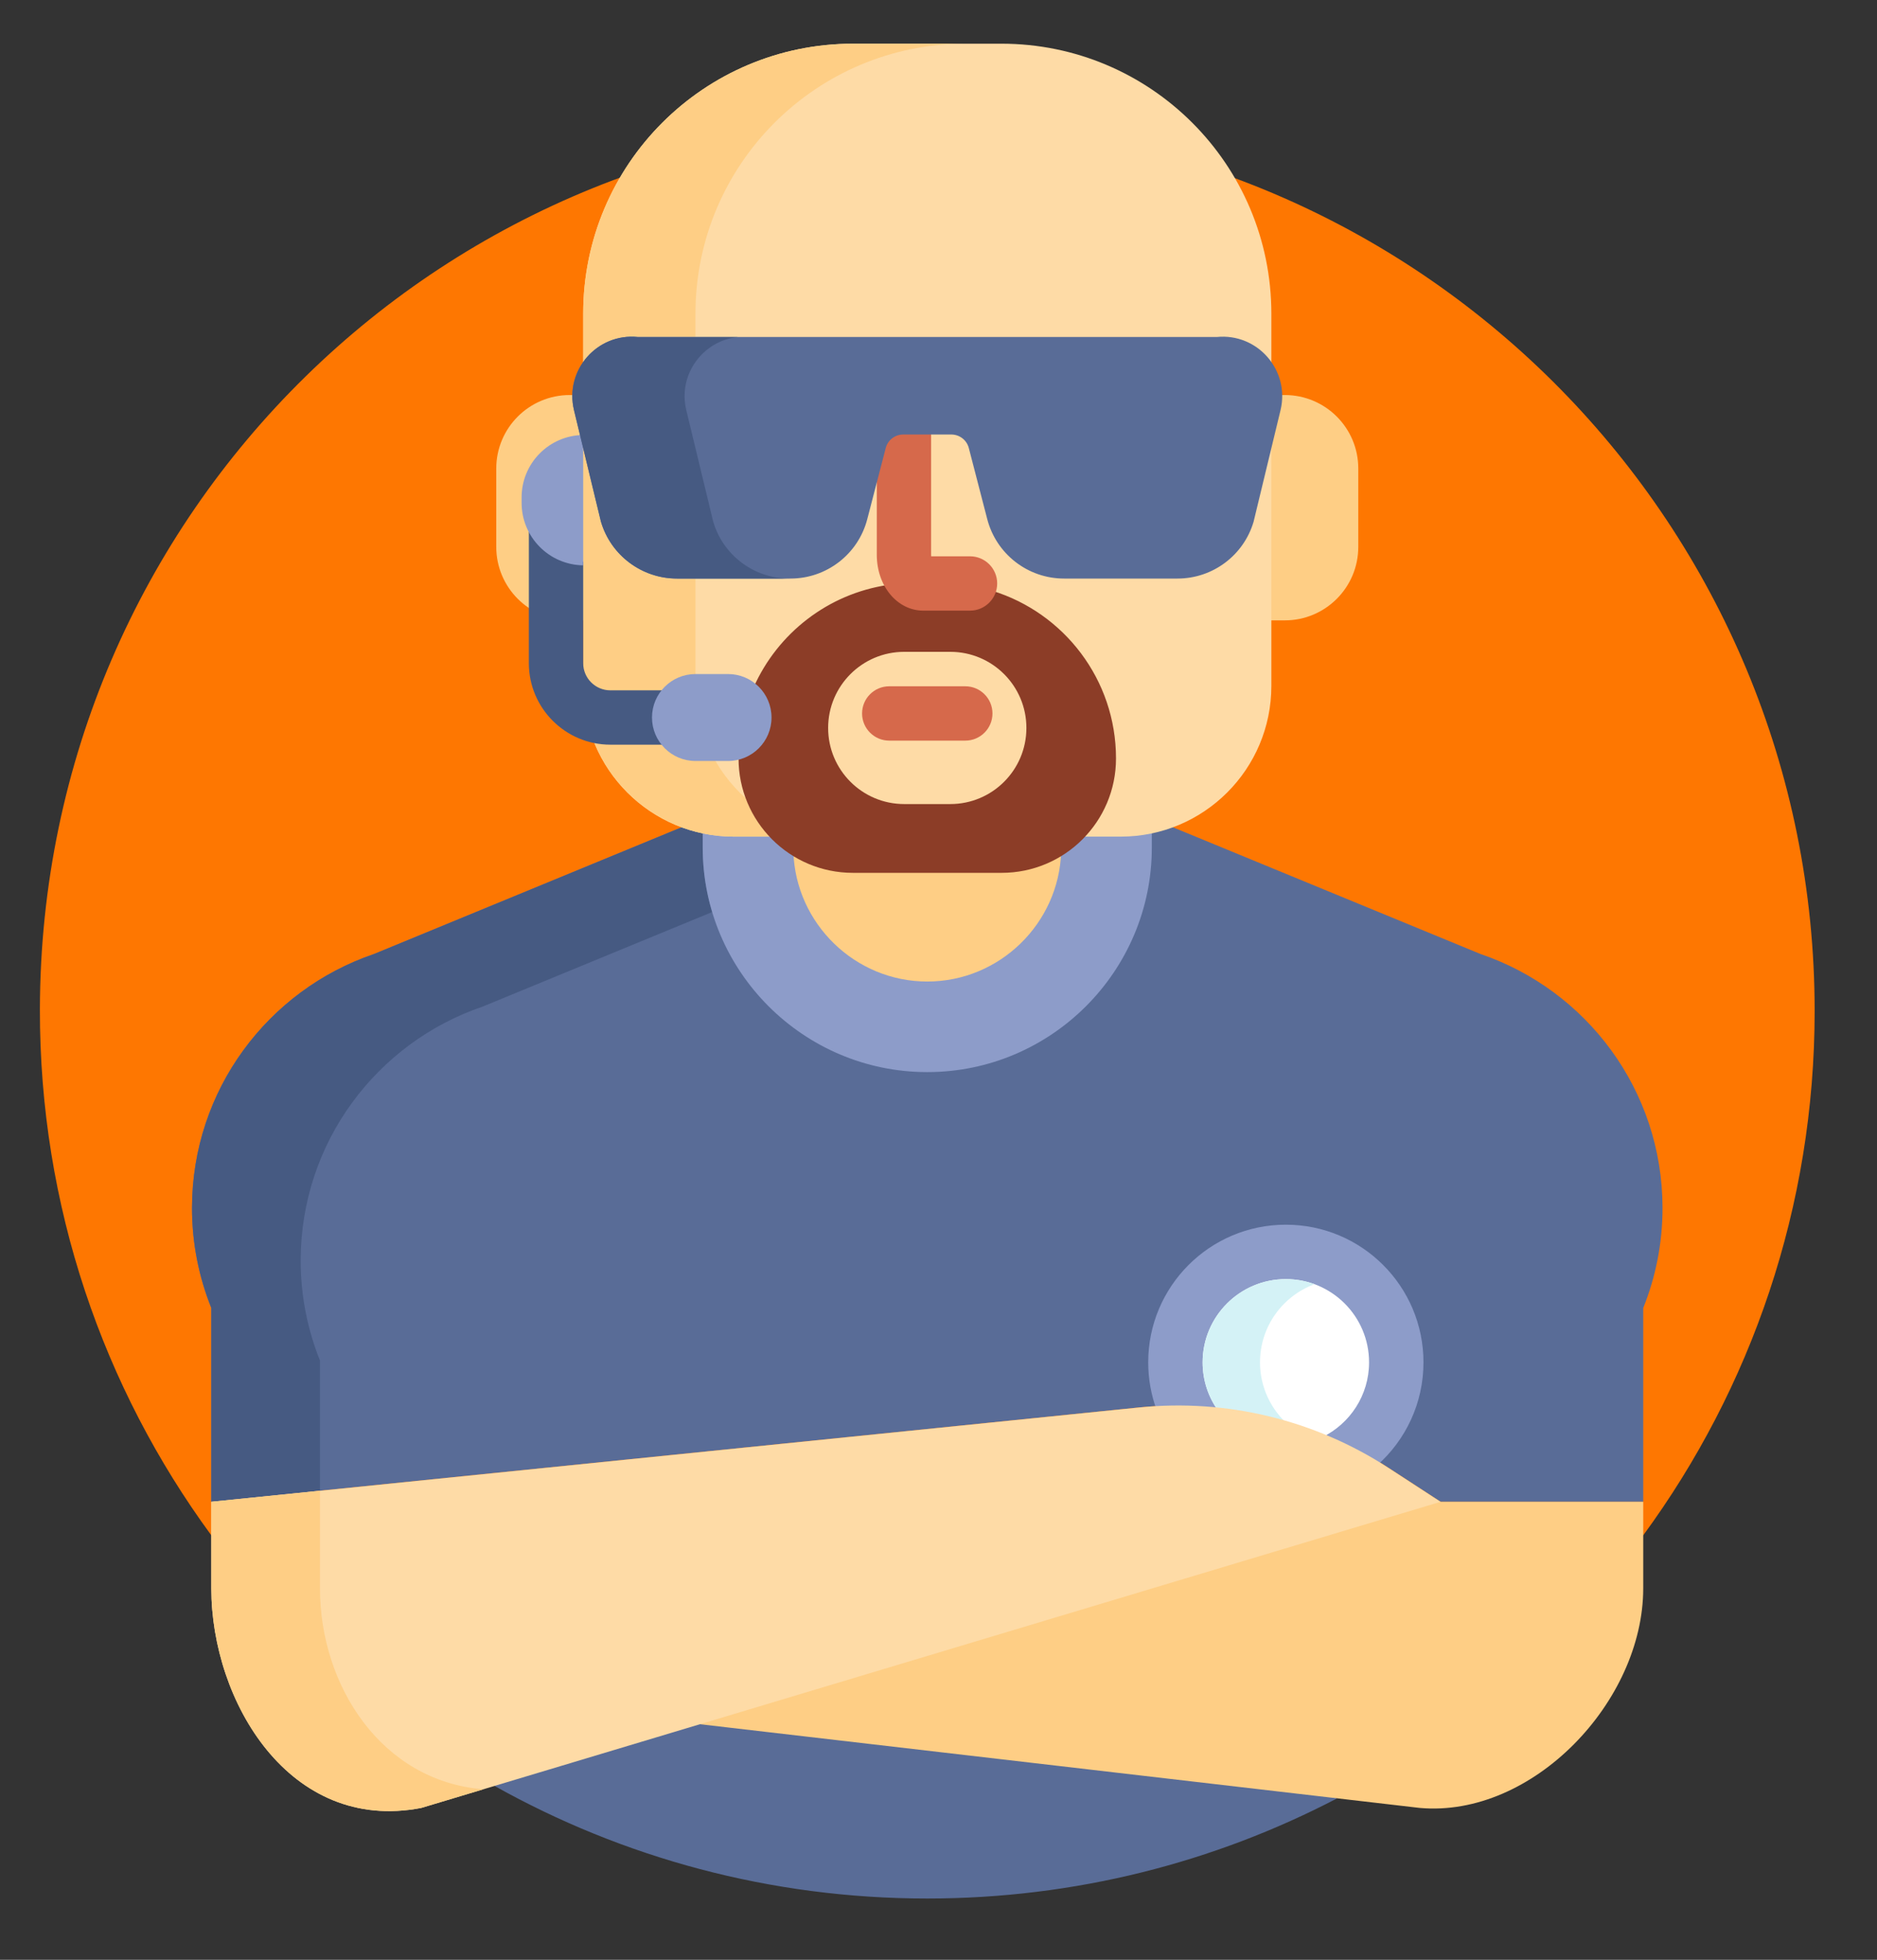
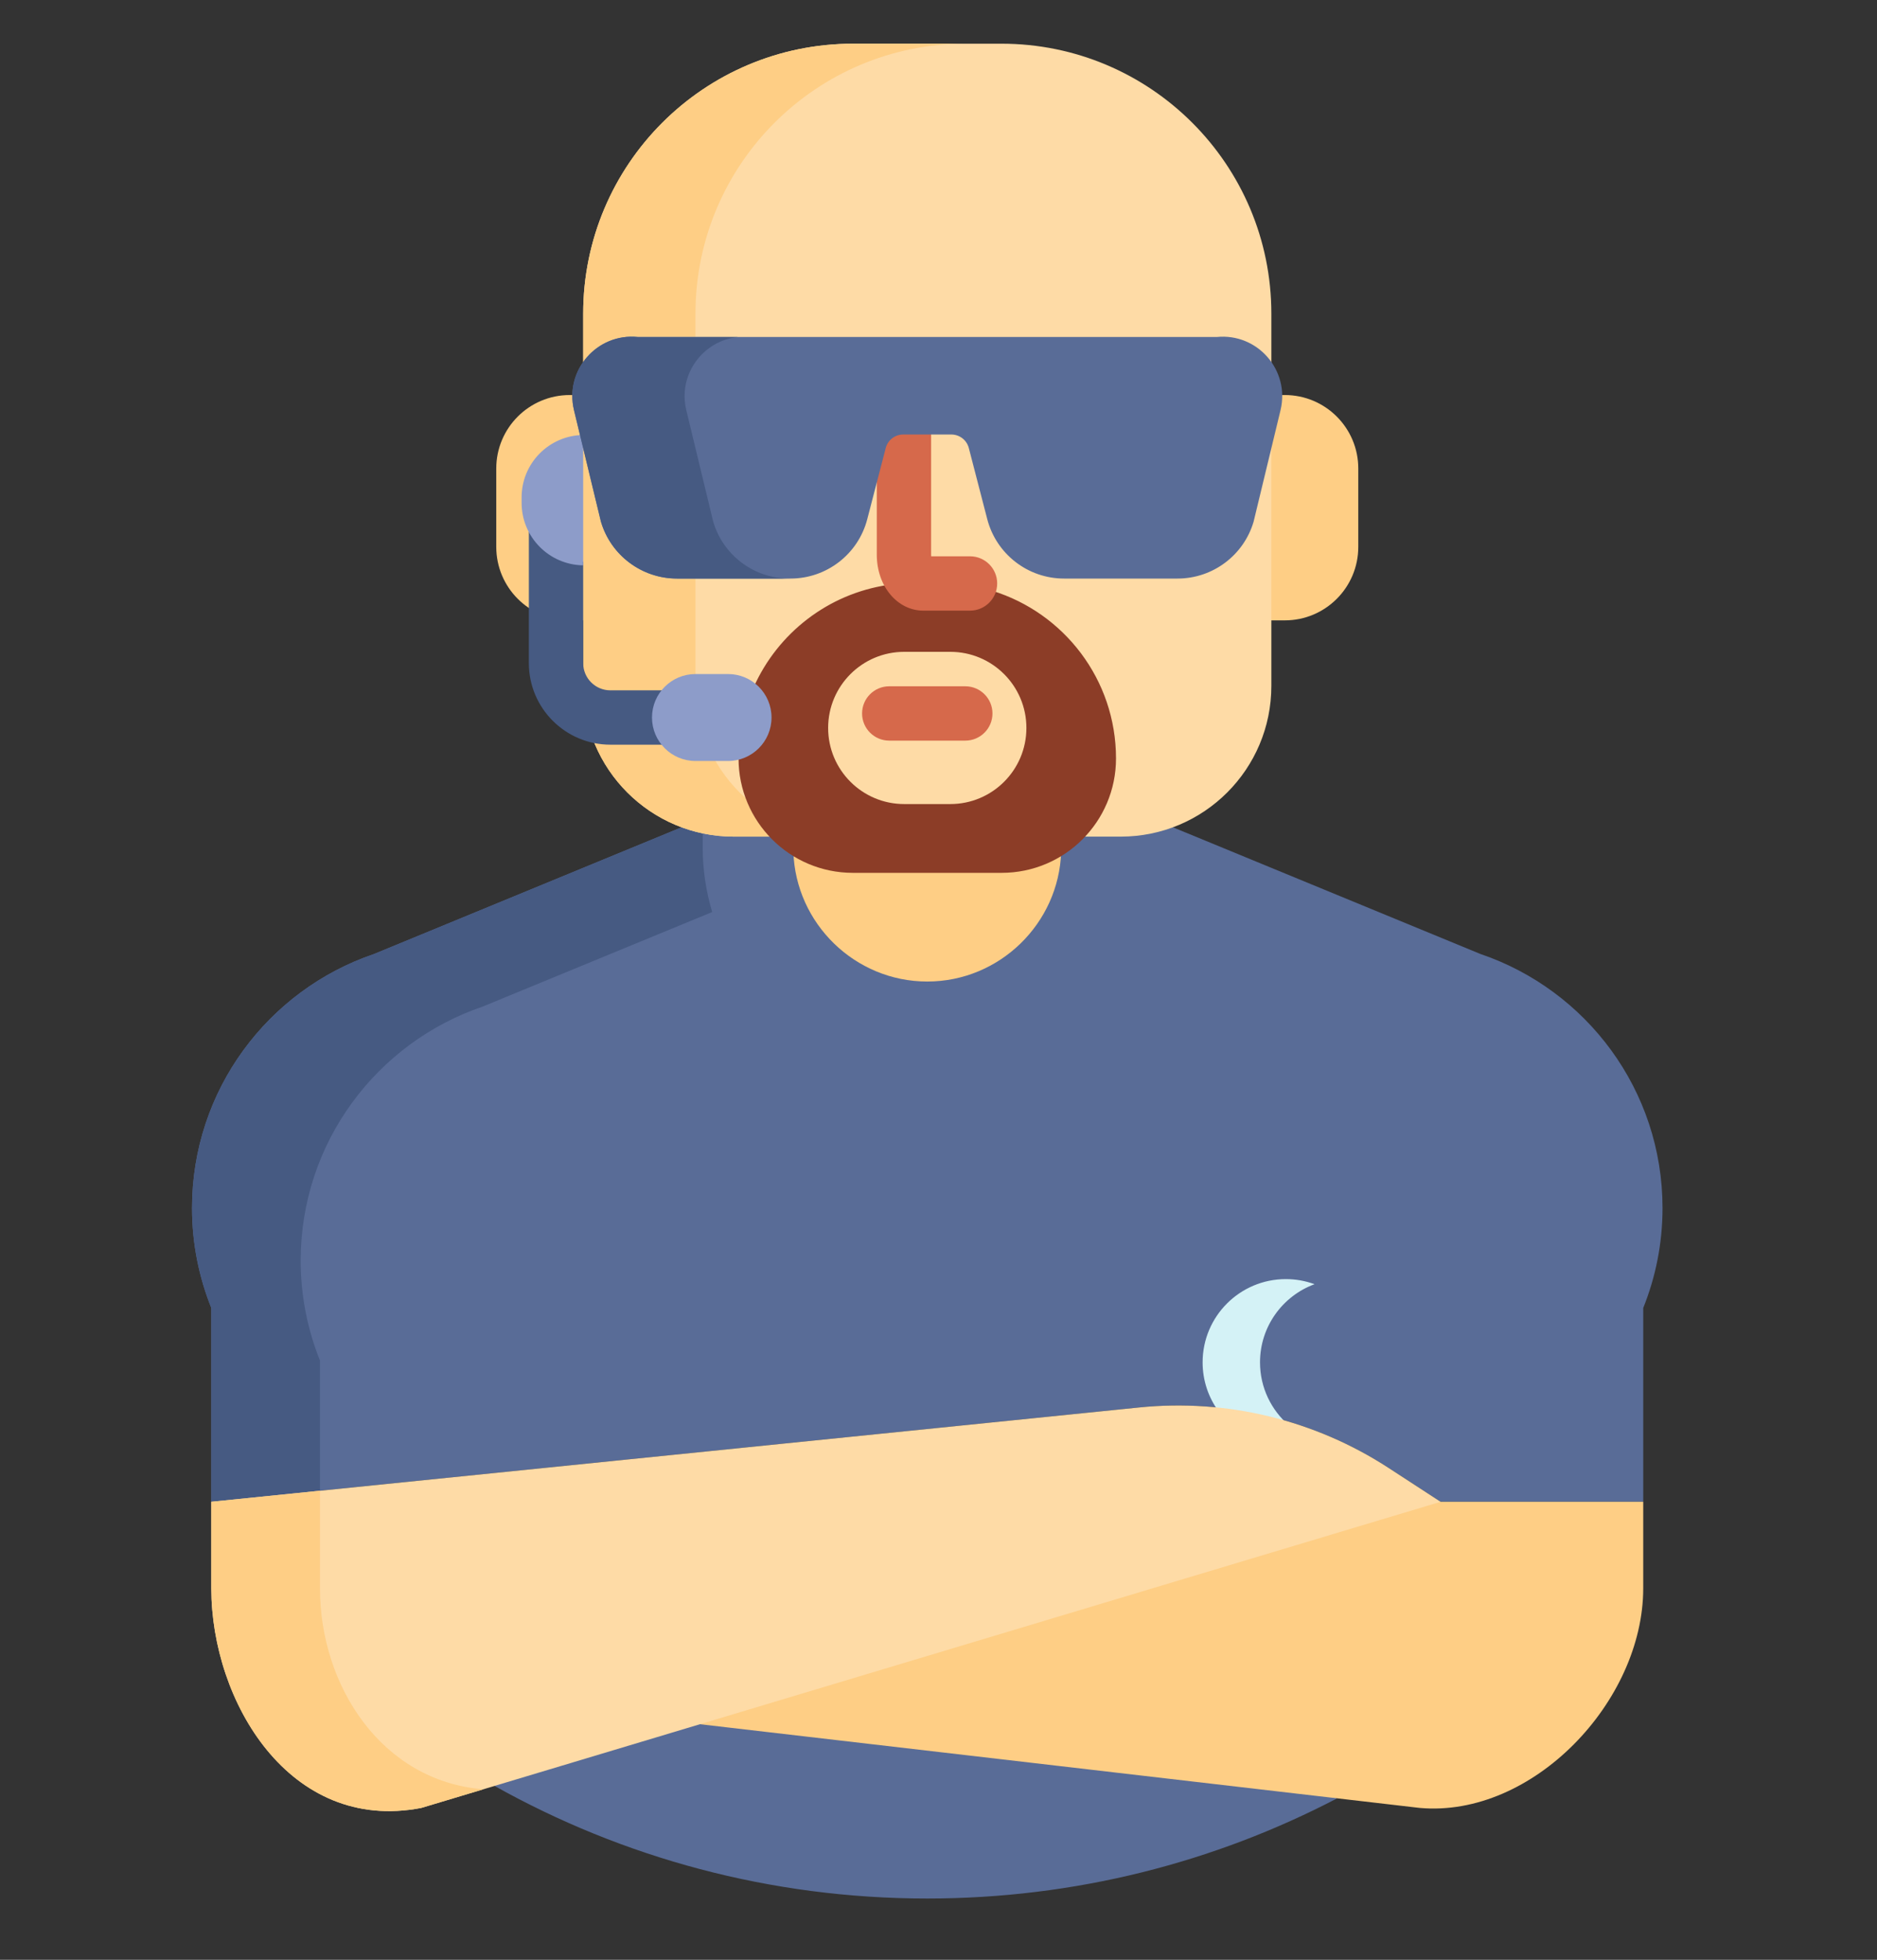
<svg xmlns="http://www.w3.org/2000/svg" version="1.1" id="Layer_1" x="0px" y="0px" viewBox="0 0 388.673 405.731" style="enable-background:new 0 0 388.673 405.731;" xml:space="preserve">
  <rect x="0" y="0" width="388.673" height="405.731" fill="#333333" stroke="none" />
  <g>
-     <path style="fill:#FE7701;" d="M195.449,25.576C92.437,23.686,8.441,105.936,8.261,208.967   c-0.07,40.738,13.125,78.387,35.496,108.887c98.262,15.039,198.242,15.039,296.508,0c22.308-30.418,35.496-67.946,35.496-108.559   C375.761,108.963,295.343,27.408,195.449,25.576L195.449,25.576z M195.449,25.576" />
    <path style="fill:#596C97;" d="M102.402,369.736c26.507,14.84,57.07,23.309,89.609,23.309c30.621,0,59.488-7.492,84.879-20.742   L198.409,349.4C165.019,339.654,128.972,347.291,102.402,369.736L102.402,369.736z M102.402,369.736" />
    <path style="fill:#596C97;" d="M306.585,197.514l-64.758-26.676c-3.066,1.043-6.347,1.617-9.765,1.617h-7.707   c-4.199,4.606-10.242,7.5-16.949,7.5h-30.79c-6.707,0-12.75-2.894-16.949-7.5h-7.711c-3.414,0-6.695-0.574-9.761-1.617   l-64.758,26.676c-21.906,7.441-37.676,28.168-37.676,52.59c0,7.312,1.426,14.289,3.996,20.683v40.125l192.125-19.527   c18.156-1.844,36.399,2.578,51.691,12.539l10.735,6.988h41.957v-40.125c2.57-6.394,3.996-13.371,3.996-20.683   C344.261,225.682,328.491,204.955,306.585,197.514L306.585,197.514z M306.585,197.514" />
    <path style="fill:#465A82;" d="M145.511,175.455v-2.922c-1.5-0.312-2.961-0.734-4.375-1.258l-63.699,26.239   c-21.906,7.441-37.676,28.168-37.676,52.59c0,7.312,1.426,14.289,3.996,20.683v40.125l22.5-2.289v-26.949   c-2.57-6.399-3.996-13.375-3.996-20.688c0-24.421,15.77-45.148,37.676-52.589l47.539-19.582   C146.202,184.58,145.511,180.1,145.511,175.455L145.511,175.455z M145.511,175.455" />
-     <path style="fill:#8D9CC9;" d="M243.964,291.725c14.606,0,28.813,4.011,41.246,11.601c5.856-5.219,9.551-12.816,9.551-21.281   c0-15.742-12.758-28.5-28.5-28.5s-28.5,12.758-28.5,28.5c0,3.449,0.613,6.754,1.734,9.812   C240.988,291.772,242.48,291.725,243.964,291.725L243.964,291.725z M243.964,291.725" />
-     <path style="fill:#FFFFFF;" d="M273.773,297.557c5.754-2.793,9.722-8.688,9.722-15.512c0-9.516-7.718-17.234-17.234-17.234   s-17.234,7.718-17.234,17.234c0,3.785,1.222,7.281,3.293,10.125C259.706,292.947,266.921,294.768,273.773,297.557L273.773,297.557z    M273.773,297.557" />
    <path style="fill:#D4F2F6;" d="M266.956,295.139c-3.695-3.164-6.043-7.852-6.043-13.094c0-7.43,4.7-13.758,11.289-16.18   c-1.851-0.679-3.851-1.054-5.941-1.054c-9.516,0-17.234,7.718-17.234,17.234c0,3.785,1.222,7.281,3.293,10.125   C257.296,292.693,262.195,293.69,266.956,295.139L266.956,295.139z M266.956,295.139" />
-     <path style="fill:#8D9CC9;" d="M232.062,172.455h-7.707c-4.199,4.606-10.242,7.5-16.949,7.5h-30.79   c-6.707,0-12.75-2.894-16.949-7.5h-7.711c-2.211,0-4.367-0.242-6.445-0.695v3.695c0,25.641,20.859,46.5,46.5,46.5   s46.5-20.859,46.5-46.5v-3.695C236.433,172.213,234.277,172.455,232.062,172.455L232.062,172.455z M232.062,172.455" />
    <path style="fill:#FECE85;" d="M207.406,179.955h-30.79c-4.539,0-8.769-1.332-12.332-3.613   c0.473,14.855,12.762,26.863,27.727,26.863c14.965,0,27.254-12.008,27.727-26.863C216.175,178.623,211.945,179.955,207.406,179.955   L207.406,179.955z M207.406,179.955" />
    <path style="fill:#FECE85;" d="M121.511,92.693l-1.918-7.945c-0.238-0.984-0.332-1.98-0.312-2.965h-1.305   c-8.403,0-15.215,6.809-15.215,15.211v16.227c0,8.402,6.812,15.215,15.215,15.215h3.535V92.693z M121.511,92.693" />
    <path style="fill:#FECE85;" d="M266.046,81.783h-1.305c0.02,0.985-0.074,1.981-0.312,2.965l-1.918,7.945v35.743h3.535   c8.403,0,15.215-6.813,15.215-15.215V96.994C281.261,88.592,274.449,81.783,266.046,81.783L266.046,81.783z M266.046,81.783" />
    <path style="fill:#FEDBA6;" d="M176.656,9.045h30.71c30.872,0,55.895,25.023,55.895,55.895v77.066   c0,17.23-13.969,31.199-31.199,31.199H151.96c-17.23,0-31.199-13.969-31.199-31.199V64.94   C120.761,34.068,145.784,9.045,176.656,9.045L176.656,9.045z M176.656,9.045" />
    <path style="fill:#FECE85;" d="M154.402,165.248c-6.375-5.711-10.391-14.008-10.391-23.242v-22.227h-3.816   c-7.278,0-13.688-4.785-15.754-11.761l-3.68-15.235v49.223c0,17.23,13.969,31.199,31.199,31.199h7.371   C157.199,170.928,155.507,168.229,154.402,165.248L154.402,165.248z M154.402,165.248" />
    <path style="fill:#FECE85;" d="M132.081,69.768h11.93V64.94c0-30.872,25.023-55.895,55.895-55.895h-23.25   c-30.872,0-55.895,25.023-55.895,55.895v10.007C123.199,71.486,127.378,69.295,132.081,69.768L132.081,69.768z M132.081,69.768" />
    <path style="fill:#8C3D27;" d="M205.491,122.315c-0.64,1.945-2.472,3.355-4.628,3.355h-9.657c-3.058,0-5.707-1.793-7.3-4.574   c-12.465,1.84-22.864,10.015-27.829,21.148c1.793,1.516,2.934,3.778,2.934,6.301c0,3.793-2.574,6.984-6.066,7.945   c0,0.18-0.012,0.352-0.012,0.532c0,13.078,10.605,23.683,23.683,23.683h30.79c13.082,0,23.687-10.605,23.687-23.683   C231.089,140.693,220.316,126.889,205.491,122.315L205.491,122.315z M196.781,166.463h-9.54c-8.703,0-15.757-7.055-15.757-15.758   s7.054-15.758,15.757-15.758h9.54c8.703,0,15.757,7.055,15.757,15.758S205.484,166.463,196.781,166.463L196.781,166.463z    M196.781,166.463" />
    <path style="fill:#D6694B;" d="M199.886,153.33h-15.75c-3.105,0-5.625-2.519-5.625-5.625c0-3.105,2.52-5.625,5.625-5.625h15.75   c3.105,0,5.625,2.52,5.625,5.625C205.511,150.811,202.991,153.33,199.886,153.33L199.886,153.33z M199.886,153.33" />
    <path style="fill:#D6694B;" d="M200.863,115.17h-8.04c-0.007-0.098-0.015-0.207-0.015-0.324V89.205h-5.774   c-2.046,0-3.839,1.387-4.355,3.371l-1.121,4.324v17.946c0,6.492,4.238,11.574,9.648,11.574h9.657c3.105,0,5.625-2.52,5.625-5.625   S203.968,115.17,200.863,115.17L200.863,115.17z M200.863,115.17" />
    <path style="fill:#465A82;" d="M126.386,142.92c-3.102,0-5.625-2.523-5.625-5.625v-21.008c-5.137-0.078-9.52-3.39-11.227-7.961   c-0.011,0.157-0.023,0.309-0.023,0.469v28.5c0,9.305,7.57,16.875,16.875,16.875h11.605c-1.378-1.477-2.23-3.449-2.23-5.625   s0.852-4.148,2.23-5.625H126.386z M126.386,142.92" />
    <path style="fill:#8D9CC9;" d="M120.761,90.053c-7.059,0.097-12.75,5.844-12.75,12.922v1.14c0,7.078,5.691,12.825,12.75,12.922   V90.053z M120.761,90.053" />
    <path style="fill:#8D9CC9;" d="M150.761,139.545h-6.75c-4.969,0-9,4.031-9,9s4.031,9,9,9h6.75c4.969,0,9-4.031,9-9   S155.73,139.545,150.761,139.545L150.761,139.545z M150.761,139.545" />
    <path style="fill:#596C97;" d="M251.941,69.768h-119.86c-8.449-0.852-15.211,6.898-13.218,15.156l5.578,23.094   c2.066,6.976,8.476,11.761,15.754,11.761h23.492c7.484,0,14.027-5.058,15.902-12.308l3.817-14.707   c0.429-1.657,1.921-2.809,3.628-2.809h9.954c1.707,0,3.199,1.152,3.628,2.809l3.813,14.707c1.879,7.25,8.422,12.308,15.906,12.308   h23.492c7.278,0,13.688-4.785,15.754-11.761l5.578-23.094C267.152,76.666,260.39,68.916,251.941,69.768L251.941,69.768z    M251.941,69.768" />
    <path style="fill:#465A82;" d="M147.691,108.018l-5.578-23.094c-1.793-7.422,3.492-14.434,10.718-15.152h-20.75   c-8.449-0.856-15.211,6.894-13.218,15.152l5.578,23.094c2.066,6.976,8.476,11.761,15.754,11.761h23.25   C156.167,119.779,149.757,114.994,147.691,108.018L147.691,108.018z M147.691,108.018" />
    <path style="fill:#FECE85;" d="M296.98,310.912l-153.664,45.86l150.695,17.523c23.359,2.055,46.254-22.02,46.254-45.473v-17.91   H296.98z M296.98,310.912" />
    <path style="fill:#FEDBA6;" d="M87.218,374.295l211.09-63.383l-10.735-6.988c-15.292-9.961-33.535-14.383-51.691-12.539   L43.757,310.912v17.91C43.757,352.275,60.011,379.545,87.218,374.295L87.218,374.295z M87.218,374.295" />
    <path style="fill:#FECE85;" d="M66.257,328.822v-20.199l-22.5,2.289v17.91c0,23.453,16.254,50.723,43.461,45.473l12.871-3.867   C79.085,368.783,66.257,349.065,66.257,328.822L66.257,328.822z M66.257,328.822" />
  </g>
</svg>